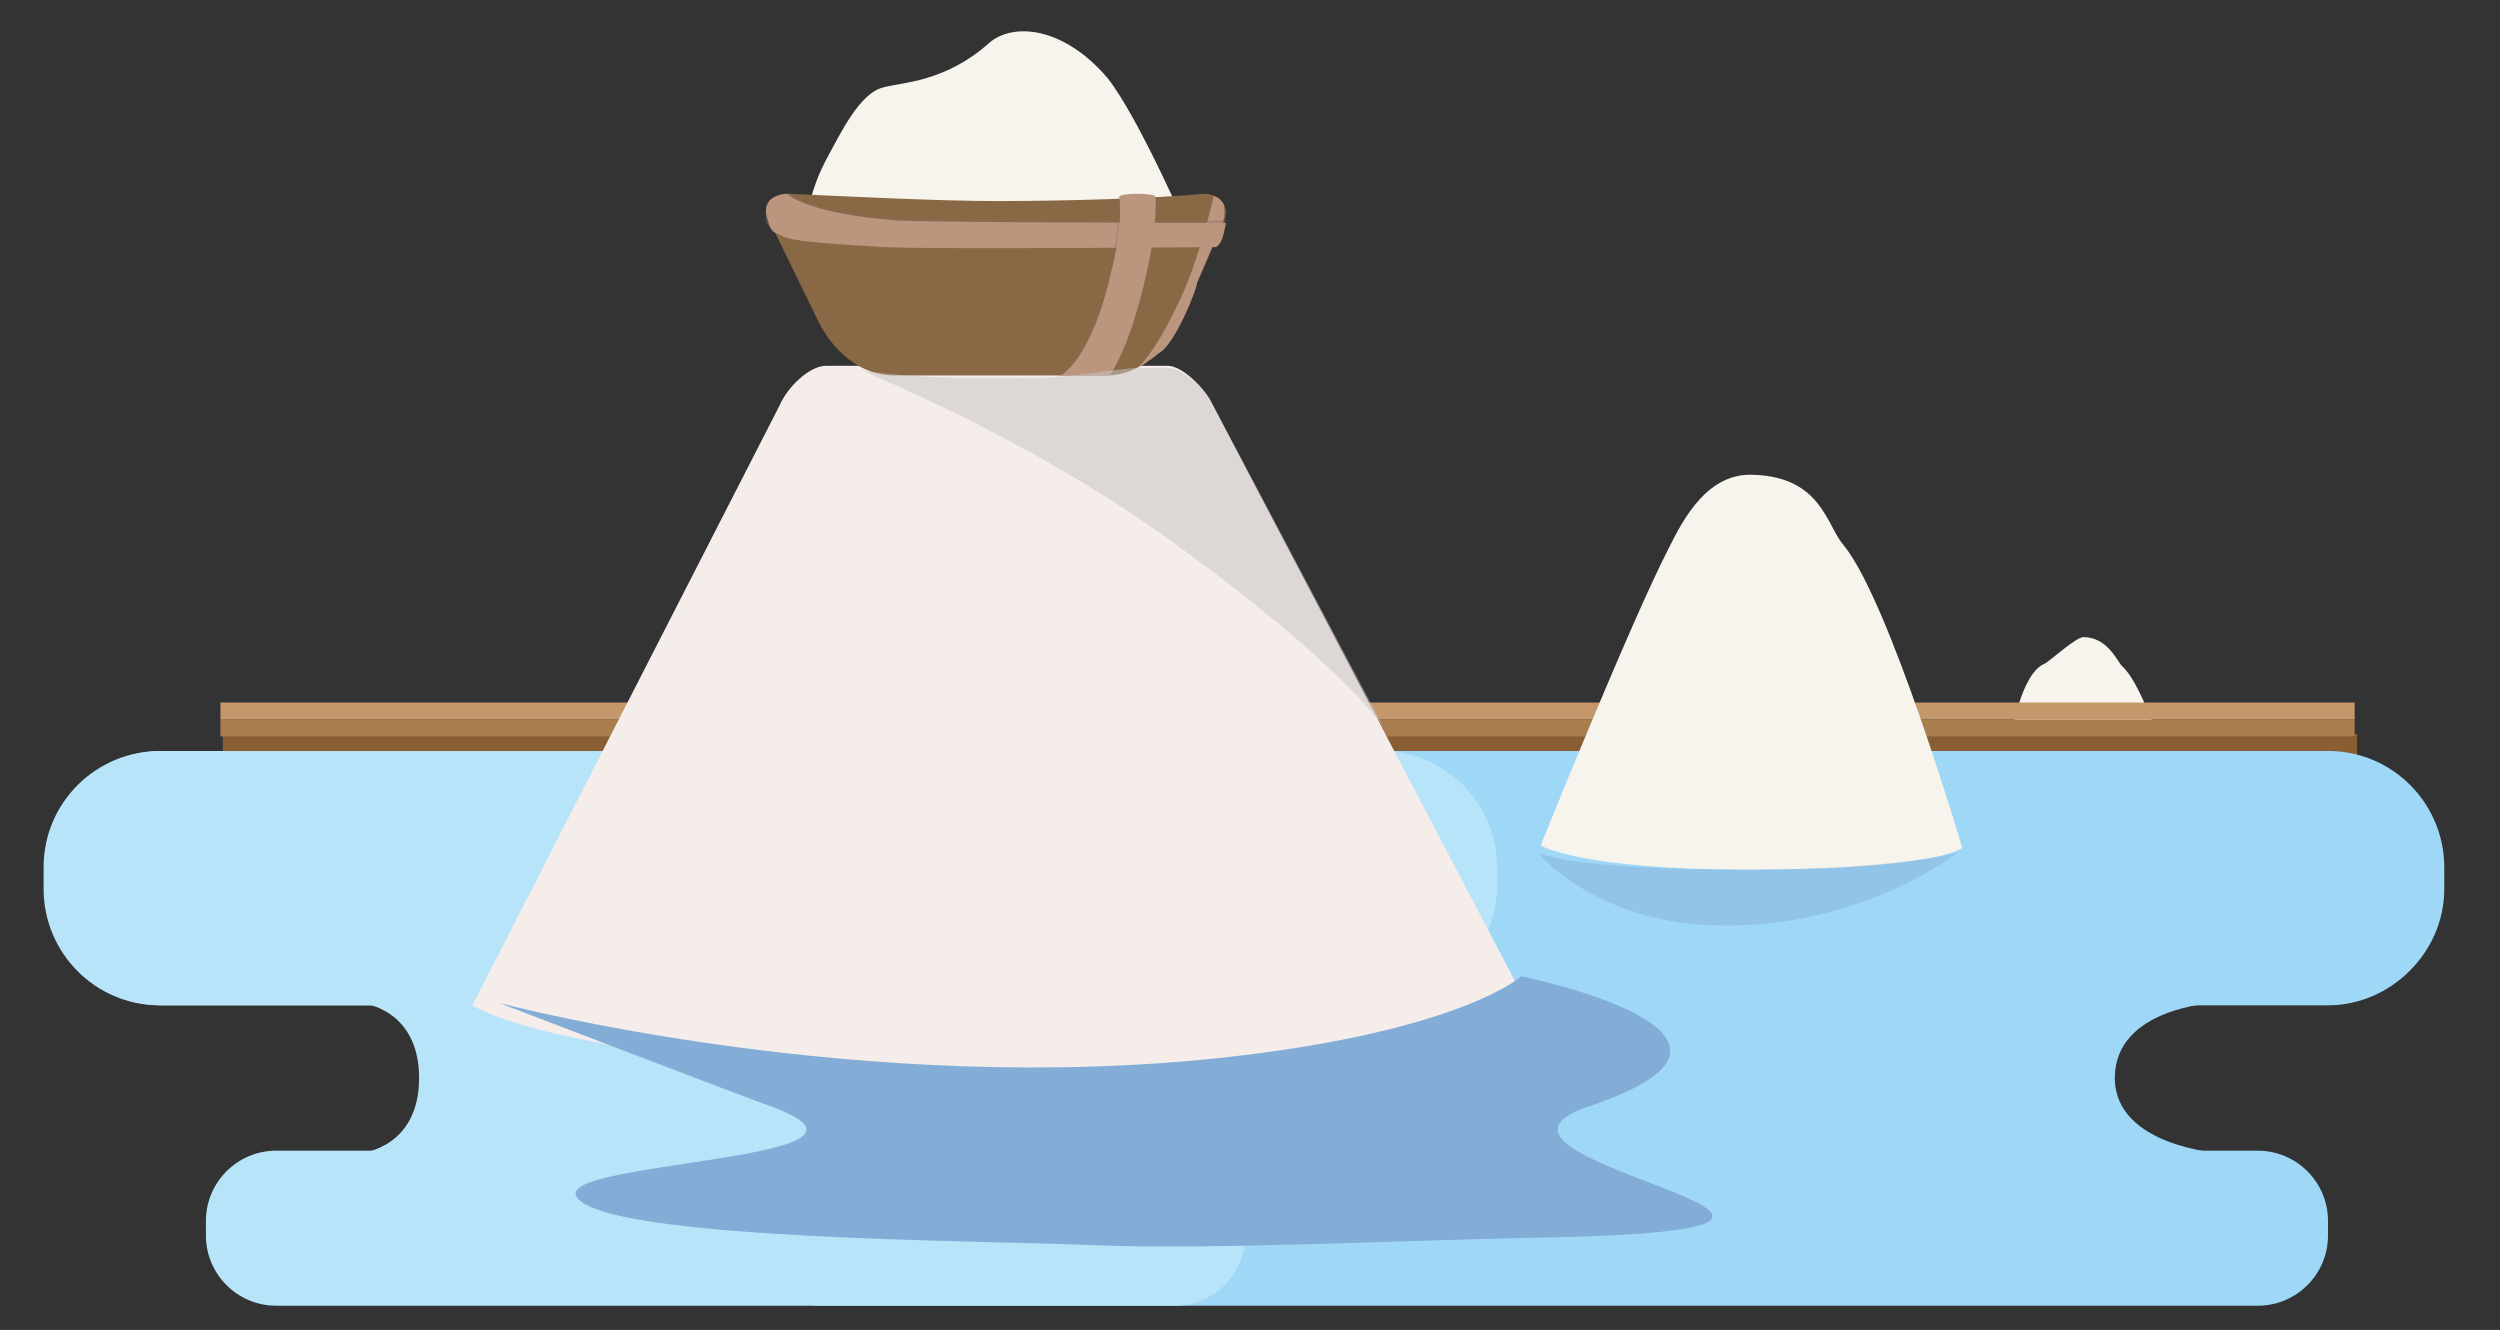
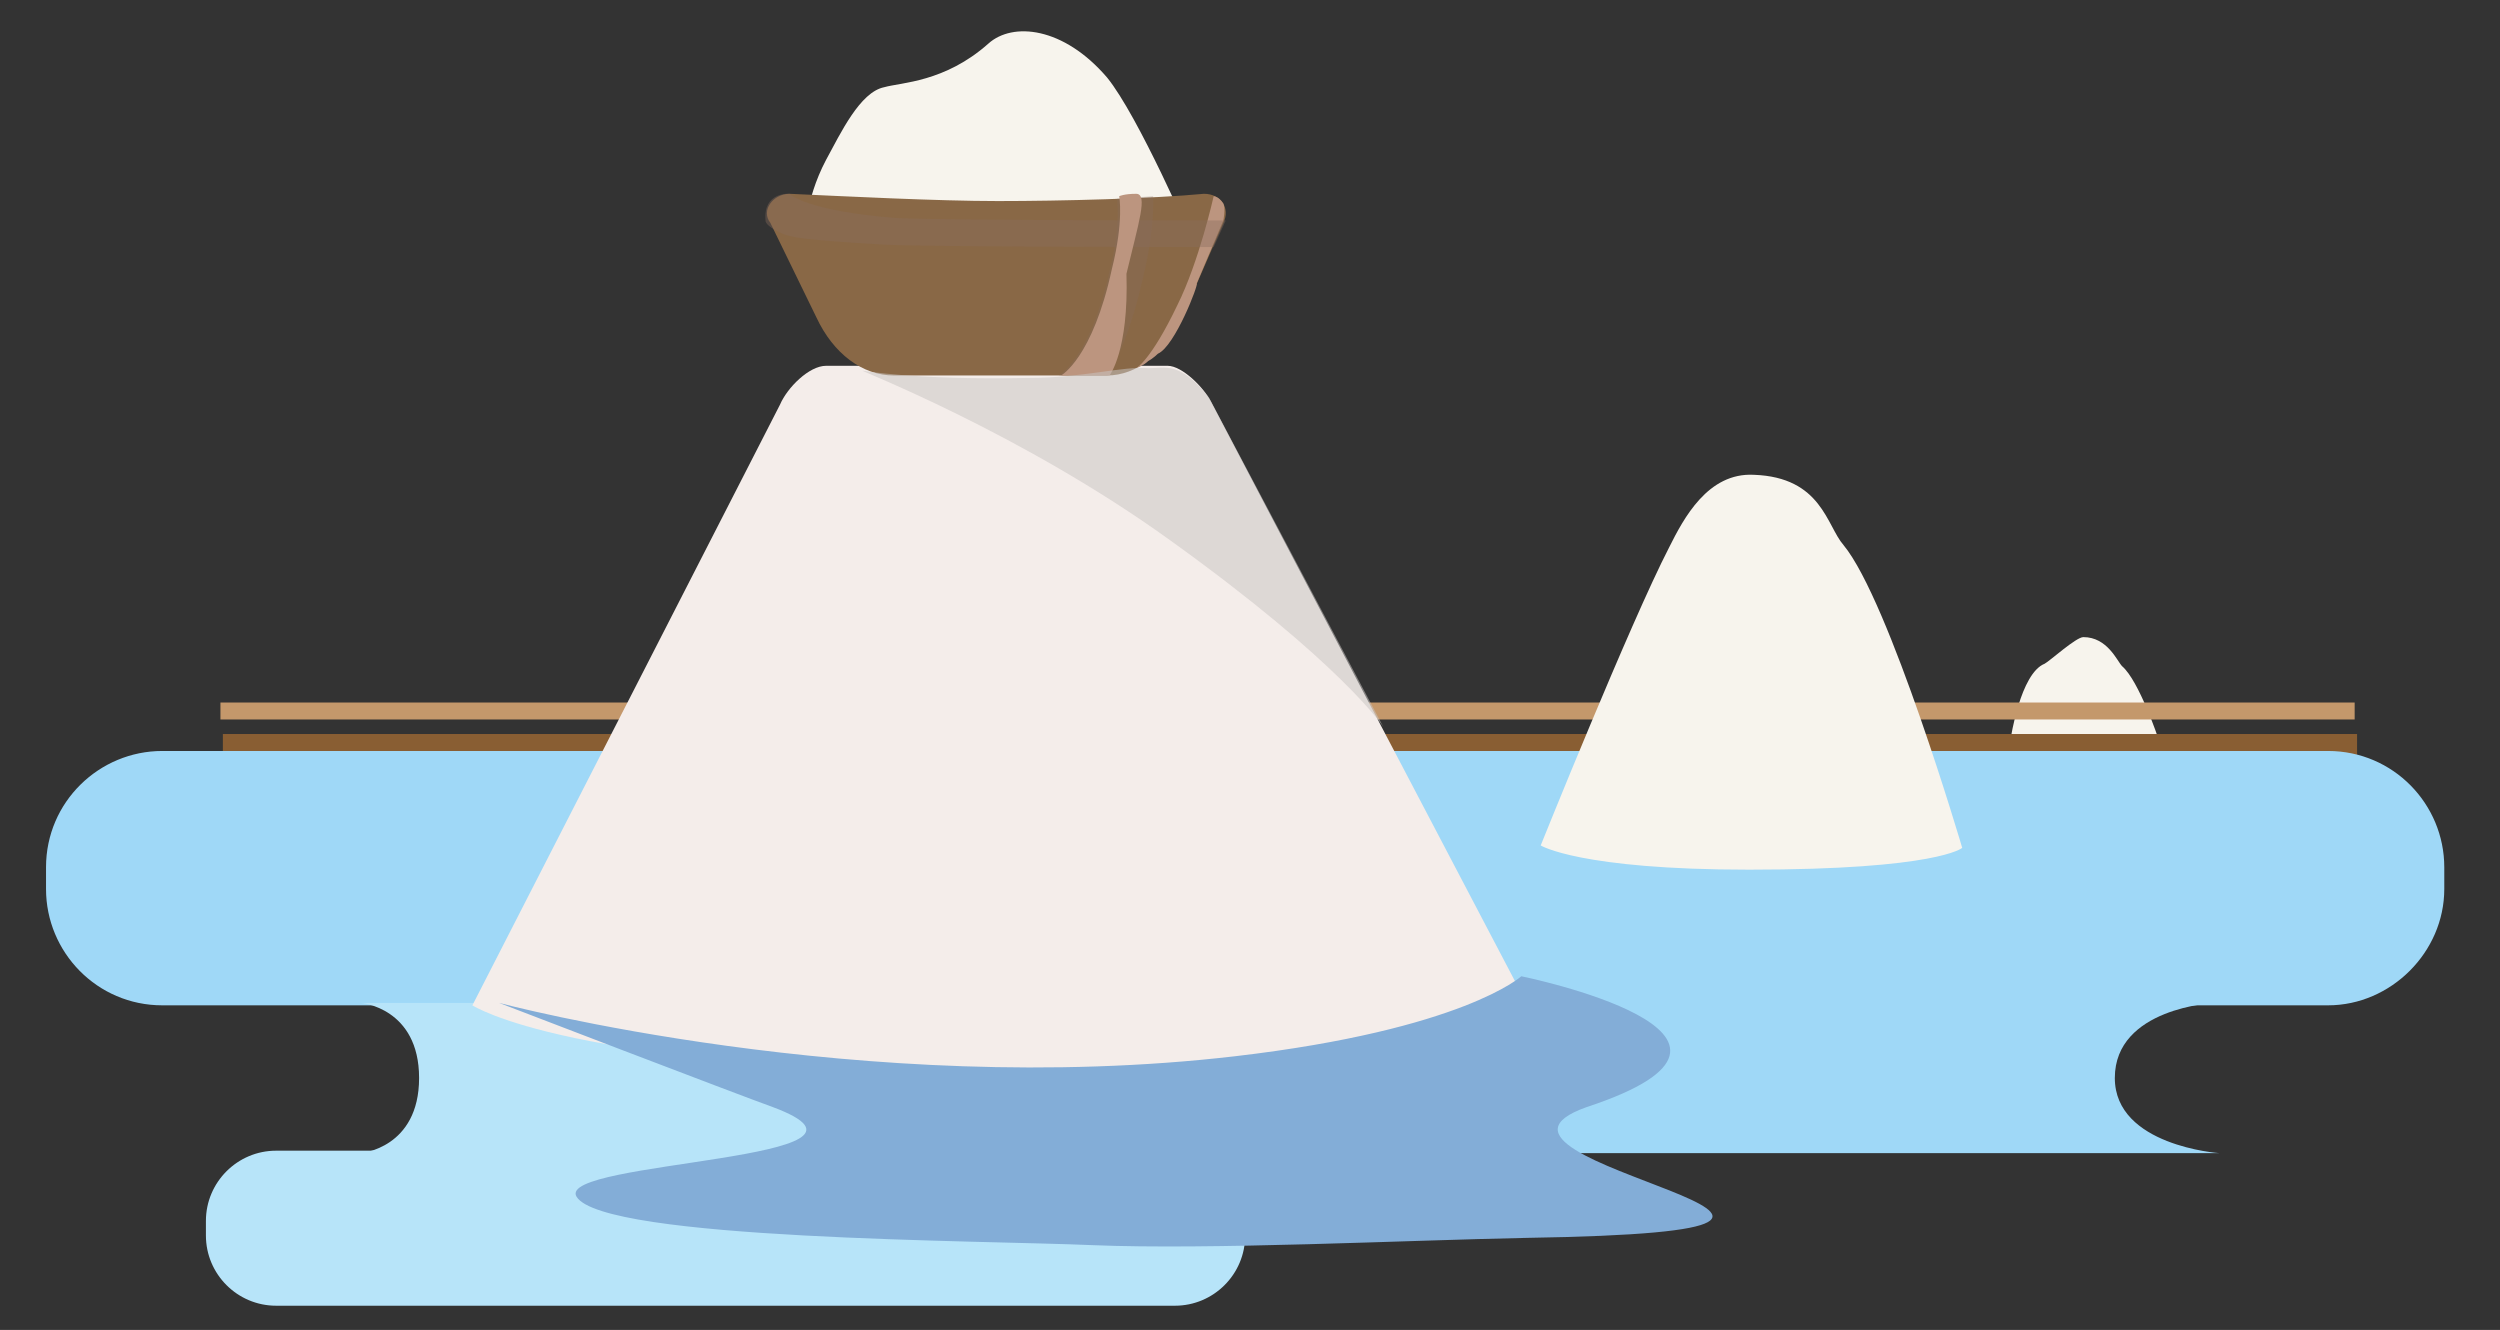
<svg xmlns="http://www.w3.org/2000/svg" xmlns:xlink="http://www.w3.org/1999/xlink" version="1.1" id="圖層_1" x="0px" y="0px" viewBox="0 0 103.2 54.9" style="enable-background:new 0 0 103.2 54.9;" xml:space="preserve">
  <rect x="0" y="0" width="103.2" height="54.9" fill="#333333" stroke="none" />
  <style type="text/css">
	.st0{fill:#F7F4ED;}
	.st1{fill:#895E33;}
	.st2{fill:#A97D50;}
	.st3{fill:#C4986B;}
	.st4{fill:#9FD8F7;}
	.st5{fill:#B7E4F9;}
	.st6{fill:#F4EDEA;}
	.st7{fill:#896846;}
	.st8{opacity:0.47;}
	.st9{fill:#BC957F;}
	.st10{opacity:0.39;fill:#896C5D;}
	.st11{opacity:0.29;fill:#896C5D;}
	.st12{opacity:0.53;fill:#C9C5C3;}
</style>
  <g>
    <g>
      <path class="st0" d="M89.1,30.5c0,0-0.3,0.3-3.1,0.3c-2.4,0-3-0.3-3-0.3s0.4-2.7,1.4-3.1c0.2-0.1,1.3-1.1,1.6-1.1    c1,0,1.4,1,1.6,1.2C88.3,28.1,89.1,30.5,89.1,30.5z" />
      <rect x="9.2" y="30.3" class="st1" width="88.1" height="1.7" />
-       <rect x="9.1" y="29.7" class="st2" width="88.1" height="0.7" />
      <rect x="9.1" y="29" class="st3" width="88.1" height="0.7" />
      <g>
        <path class="st4" d="M96.1,41.5H6.7c-2.7,0-4.8-2.2-4.8-4.8v-0.9c0-2.7,2.2-4.8,4.8-4.8h89.4c2.7,0,4.8,2.2,4.8,4.8v0.9     C100.9,39.3,98.7,41.5,96.1,41.5z" />
-         <path class="st4" d="M93.2,53.9H33.9c-1.6,0-2.9-1.3-2.9-2.9v-0.6c0-1.6,1.3-2.9,2.9-2.9h59.3c1.6,0,2.9,1.3,2.9,2.9V51     C96.1,52.6,94.8,53.9,93.2,53.9z" />
        <path class="st4" d="M91.6,47.6h-43c0,0,3.7-0.2,3.7-3.1c0-2.9-3.7-3.1-3.7-3.1h42.8c0,0-4.1,0.2-4.1,3.1     C87.3,47.3,91.6,47.6,91.6,47.6z" />
      </g>
      <g>
-         <path class="st5" d="M56.9,41.5H6.6c-2.7,0-4.8-2.2-4.8-4.8v-0.9c0-2.7,2.2-4.8,4.8-4.8h50.4c2.7,0,4.8,2.2,4.8,4.8v0.9     C61.7,39.3,59.6,41.5,56.9,41.5z" />
        <path class="st5" d="M48.5,53.9H11.4c-1.6,0-2.9-1.3-2.9-2.9v-0.6c0-1.6,1.3-2.9,2.9-2.9h37.1c1.6,0,2.9,1.3,2.9,2.9V51     C51.4,52.6,50.1,53.9,48.5,53.9z" />
        <path class="st5" d="M43.1,47.6H14.9c0,0,2.4-0.2,2.4-3.1c0-2.9-2.4-3.1-2.4-3.1h28c0,0-2.7,0.2-2.7,3.1     C40.2,47.3,43.1,47.6,43.1,47.6z" />
      </g>
      <path class="st0" d="M81,35c0,0-1,0.9-8.8,0.9c-7,0-8.6-1-8.6-1s3.7-9.2,5.3-12.3c0.6-1.2,1.6-3.1,3.5-3c2.8,0.1,3,2.1,3.7,2.9    C78,24.8,81,35,81,35z" />
      <path class="st6" d="M62.8,41c0,0-4,3.2-21.8,3.2c-17.4,0-21.5-2.7-21.5-2.7l12.7-24.8c0.3-0.7,1.2-1.6,1.9-1.6h14.1    c0.6,0,1.5,0.9,1.8,1.5L62.8,41z" />
      <path class="st0" d="M49.2,9.9c0,0-0.9,0.6-8.1,0.6c-6.4,0-7.9-0.6-7.9-0.6s0-1.6,0.9-3.3c0.6-1.1,1.4-2.8,2.4-3    c0.7-0.2,2.5-0.2,4.3-1.8c1-0.9,3.1-0.7,4.9,1.4C47,4.8,49.2,9.9,49.2,9.9z" />
      <path class="st7" d="M45.7,15.5h-8.8c-1.3,0-2.5-0.9-3.2-2.4l-1.9-3.9C31.4,8.7,31.9,8,32.6,8c2.2,0.1,6.1,0.3,8.6,0.3    c2.6,0,6.4-0.1,8.5-0.3c0.7,0,1.1,0.6,0.8,1.2l-1.7,3.9C48.1,14.6,46.9,15.5,45.7,15.5z" />
      <g>
        <g>
          <defs>
            <path id="SVGID_1_" d="M63,51.1c-5,0.1-13.1,0.5-17.9,0.3c-4.5-0.2-20.2-0.2-21.3-2c-0.9-1.5,14-1.5,8.1-3.7       c-1.4-0.5-11.3-4.3-11.3-4.3s15,4,30.4,2.2c9.4-1.1,11.8-3.3,11.8-3.3s11.8,2.4,2.7,5.4C59,48,82,50.8,63,51.1z" />
          </defs>
          <use xlink:href="#SVGID_1_" style="overflow:visible;fill:#83ADD7;" />
          <clipPath id="SVGID_00000064339824397088083910000013433258314663195018_">
            <use xlink:href="#SVGID_1_" style="overflow:visible;" />
          </clipPath>
        </g>
      </g>
      <g class="st8">
        <g>
          <defs>
-             <path id="SVGID_00000034088012864907781100000012891401975902550201_" d="M70.7,38.2c-5-0.2-7.2-3-7.2-3s1.2,0.7,8.6,0.7       c6.2,0,8.7-0.7,8.7-0.7S76.8,38.4,70.7,38.2z" />
-           </defs>
+             </defs>
          <use xlink:href="#SVGID_00000034088012864907781100000012891401975902550201_" style="overflow:visible;fill:#83ADD7;" />
          <clipPath id="SVGID_00000121278021983387709720000001843986133491755653_">
            <use xlink:href="#SVGID_00000034088012864907781100000012891401975902550201_" style="overflow:visible;" />
          </clipPath>
        </g>
      </g>
      <path class="st9" d="M47.8,14.6c0,0-0.2,0.2-0.4,0.3c-0.2,0.2-0.5,0.3-0.5,0.3s0.6-0.3,1.7-2.6c0.9-1.8,1.5-4.5,1.5-4.5    s0.2,0,0.4,0.3c0.1,0.2,0,0.7,0,0.7l-1.1,2.6C49.5,11.7,48.5,14.3,47.8,14.6z" />
      <path class="st10" d="M32.2,9.6c-0.2-0.1-0.6-0.3-0.6-0.5c-0.1-1.2,1-1.1,1-1.1s0.6,0.7,4.4,1c2.1,0.1,13.6,0.1,13.6,0.1l-0.5,1.1    c0,0-11.5,0-13.6-0.1C33.1,9.9,32.6,9.8,32.2,9.6z" />
-       <path class="st9" d="M32.2,9.7c-0.2-0.1-0.4-0.1-0.5-0.6C31.3,8,32.5,8,32.5,8s0.7,0.8,4.5,1.1c2.1,0.1,13.6,0.1,13.6,0.1    s0,0.1-0.1,0.5c-0.1,0.4-0.3,0.5-0.3,0.5s-11.6,0.1-13.7,0C33,10,32.6,9.9,32.2,9.7z" />
      <path class="st11" d="M45.7,15.5h-2c0,0,1.3-0.7,2.1-4.3c0.5-2,0.3-3,0.3-3l1.5-0.1c0,0,0.1,1.2-0.4,3.3    C46.5,14.5,45.7,15.5,45.7,15.5z" />
-       <path class="st9" d="M45.8,15.5h-2c0,0,1.3-0.7,2.1-4.4c0.5-2,0.3-3,0.3-3s0.2-0.1,0.7-0.1c0.7,0,0.8,0.1,0.8,0.1s0.1,1.2-0.4,3.3    C46.6,14.5,45.8,15.5,45.8,15.5z" />
+       <path class="st9" d="M45.8,15.5h-2c0,0,1.3-0.7,2.1-4.4c0.5-2,0.3-3,0.3-3s0.2-0.1,0.7-0.1s0.1,1.2-0.4,3.3    C46.6,14.5,45.8,15.5,45.8,15.5z" />
      <path class="st12" d="M57.1,30c0,0-1.7-2.6-8.8-7.7c-6.1-4.4-12.8-7-12.7-7c0,0,2.2,0.4,6.9,0.3c2.2,0,3.9-0.5,4.9-0.4    c0.7,0,1.3-0.3,2.5,1.2L57.1,30z" />
    </g>
  </g>
</svg>